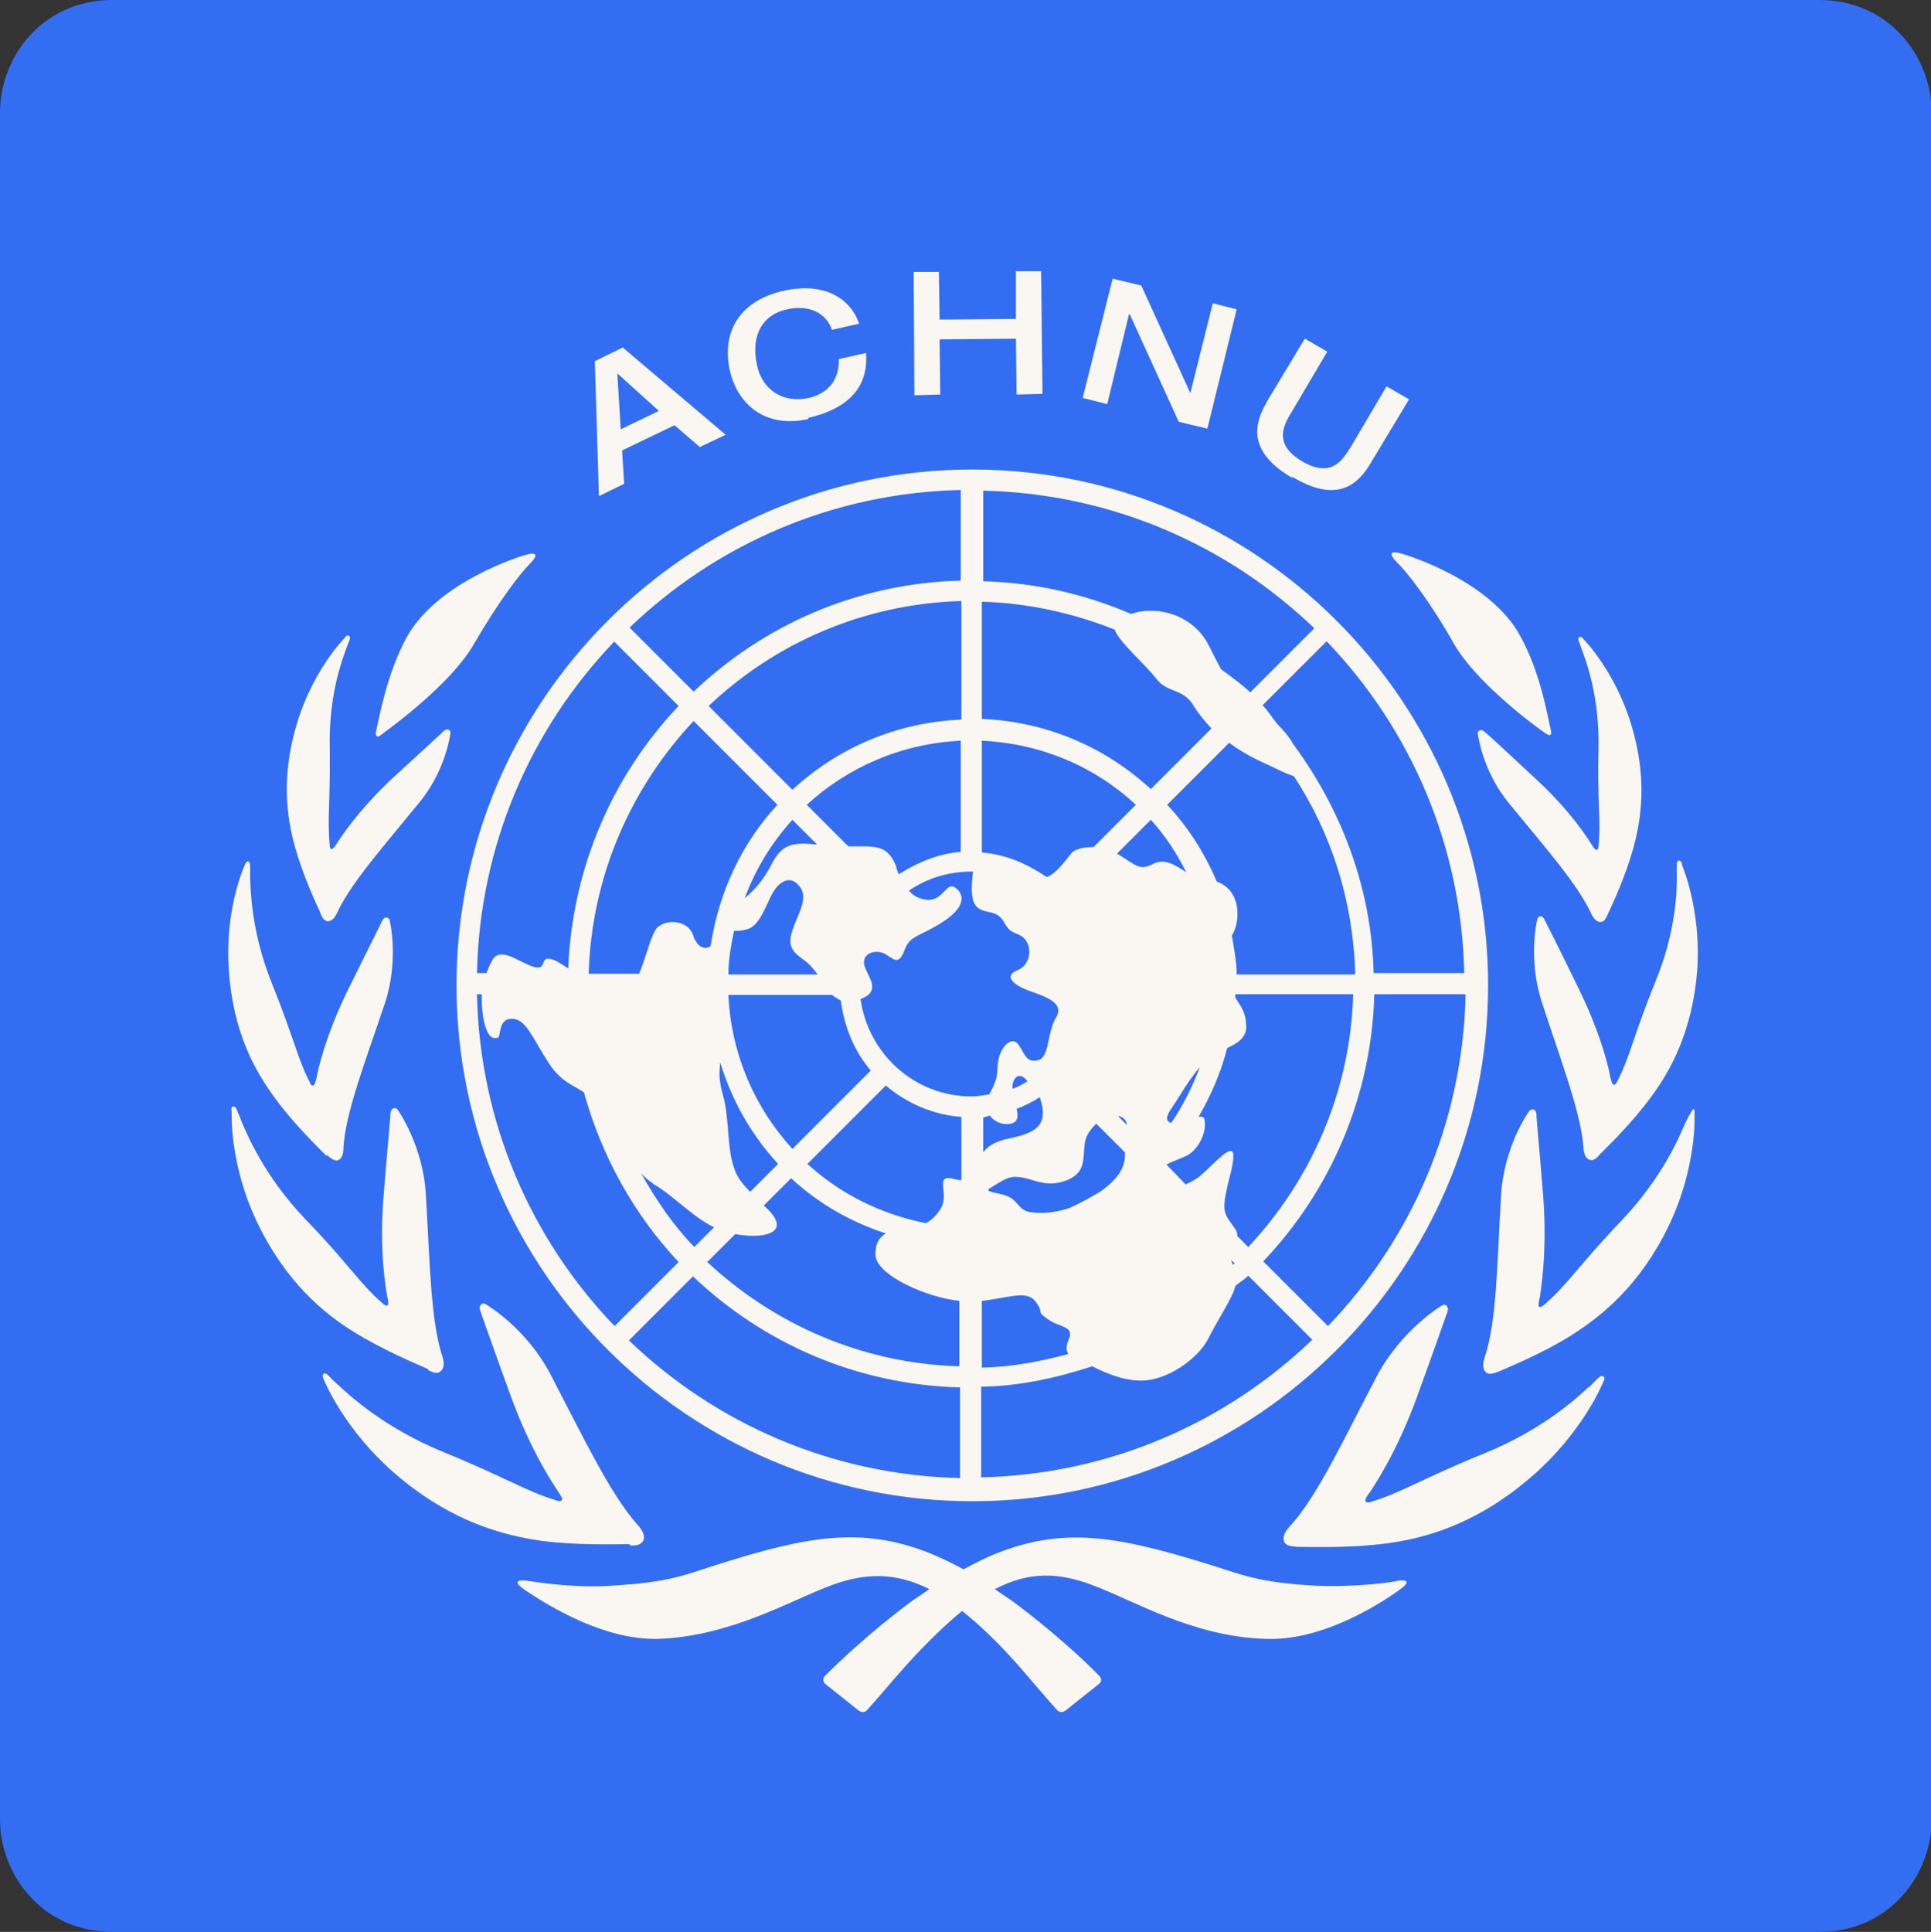
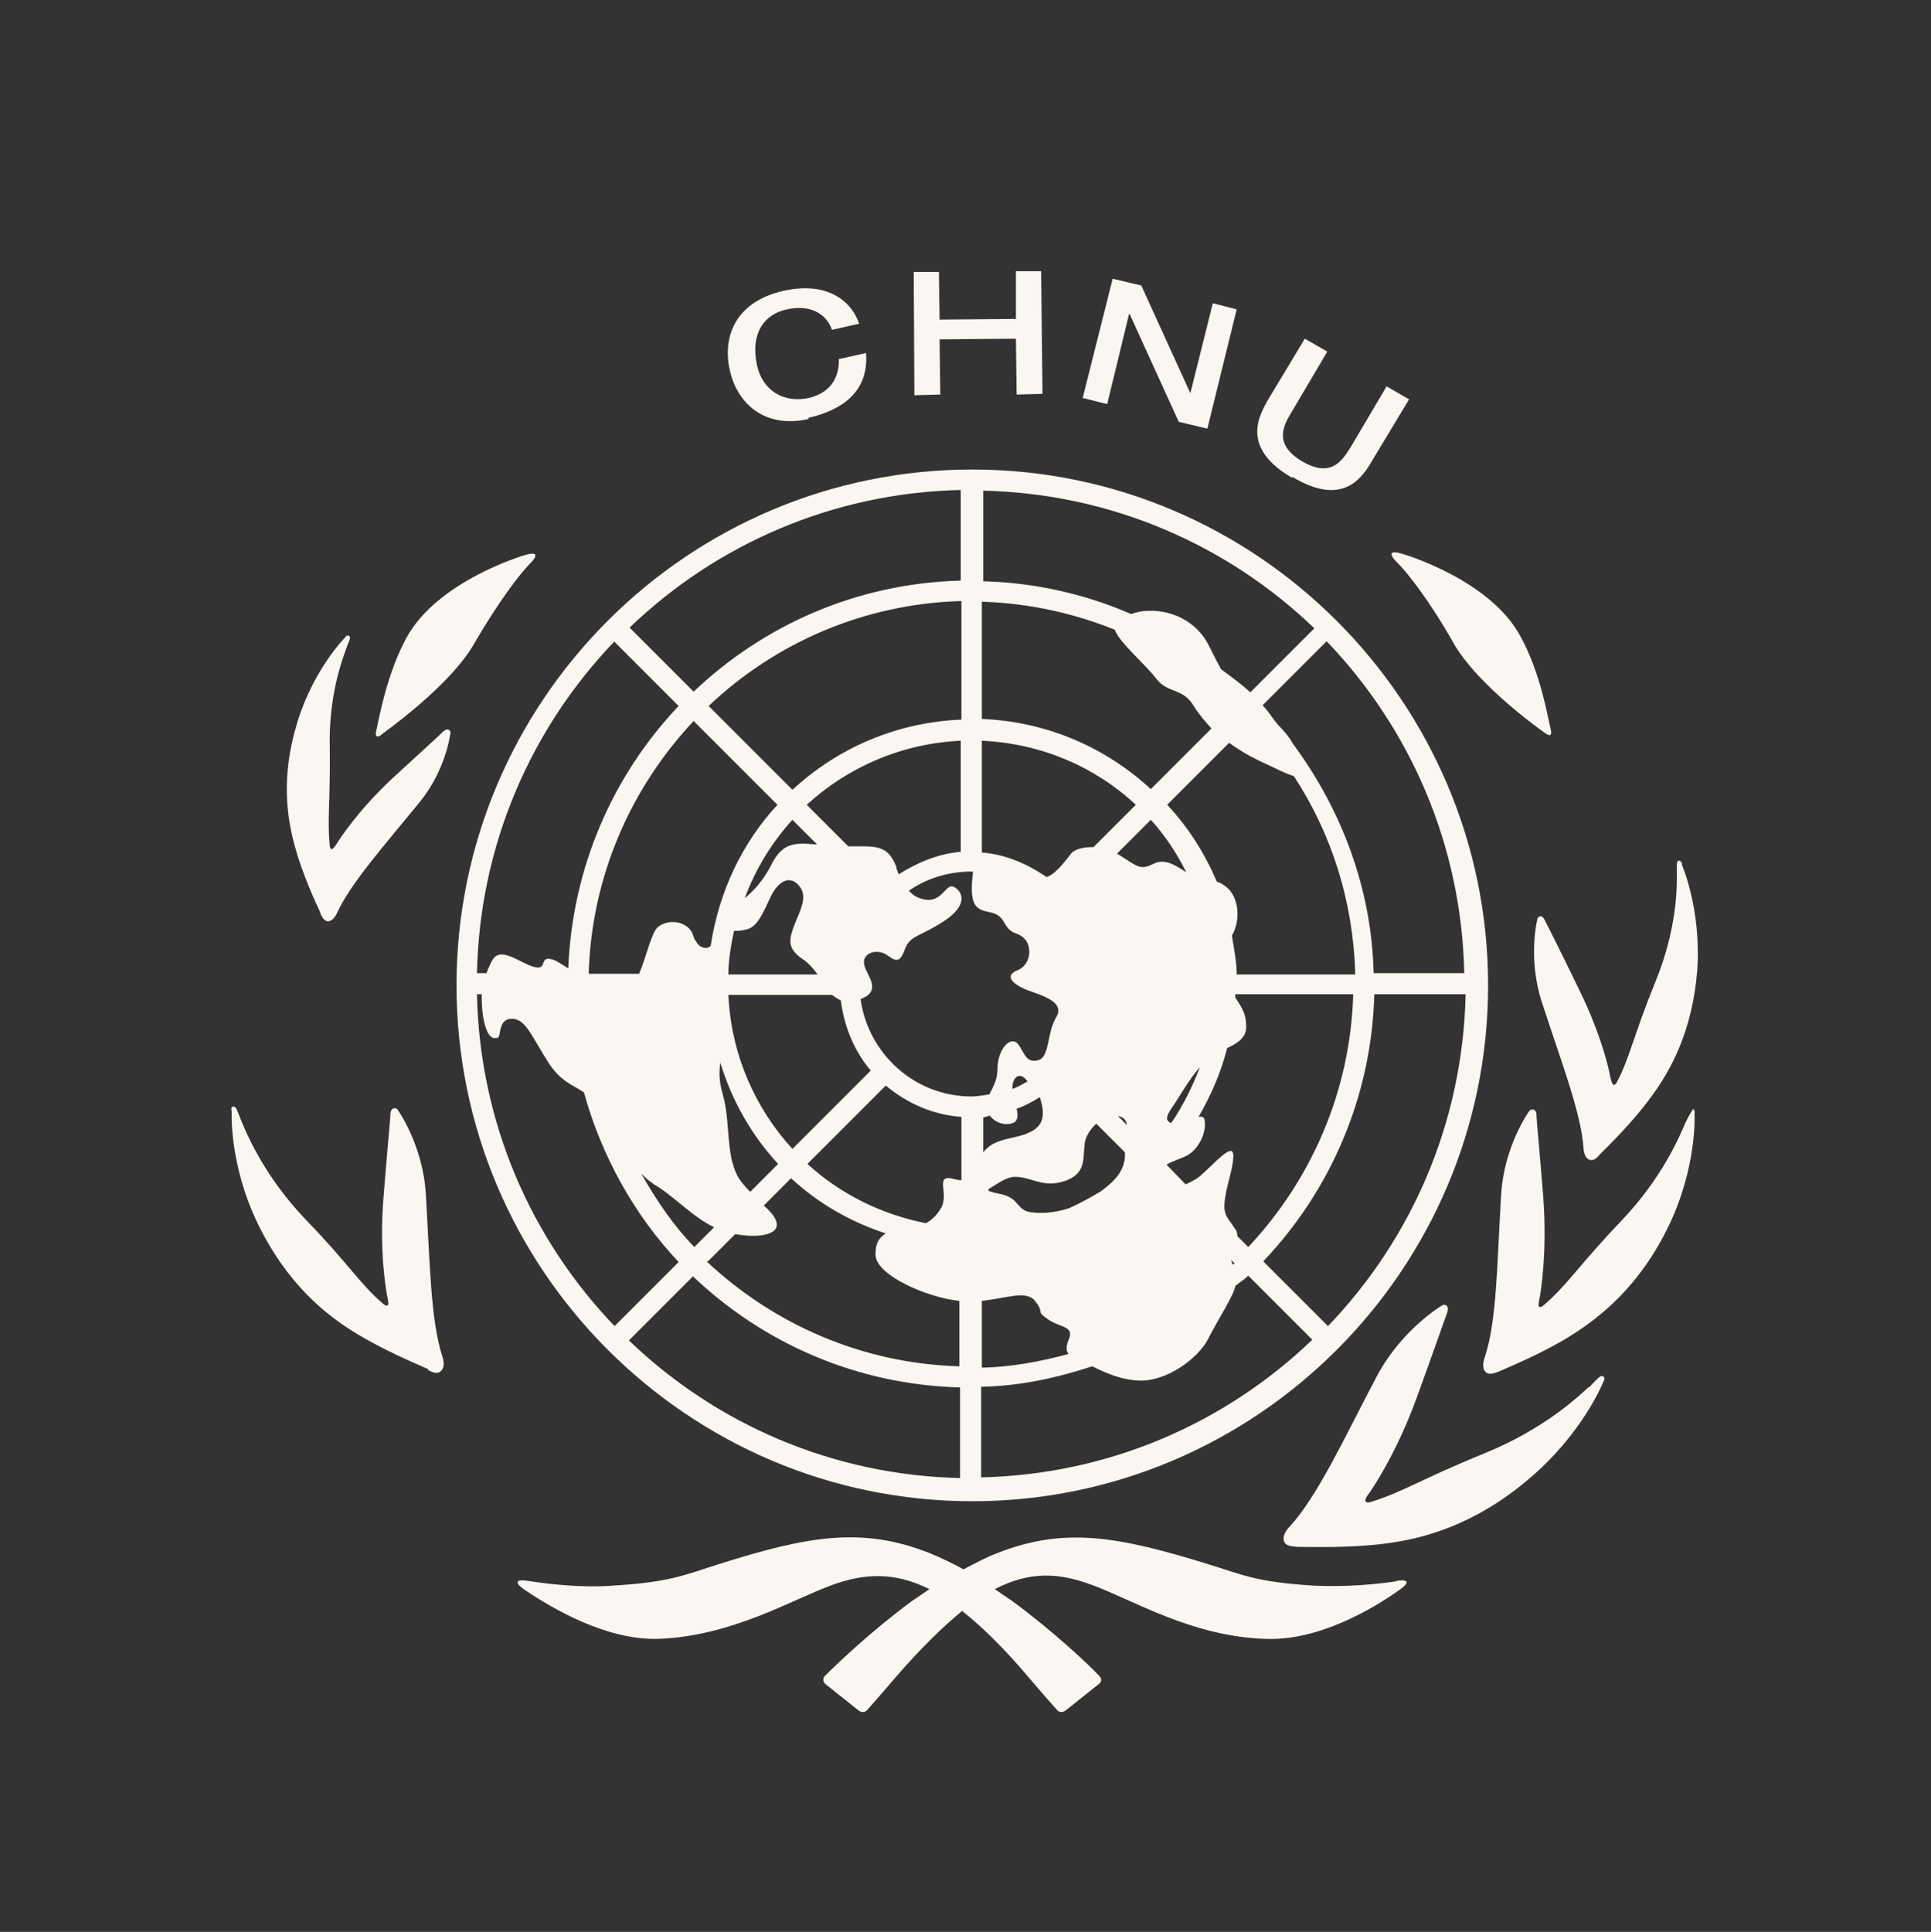
<svg xmlns="http://www.w3.org/2000/svg" id="Capa_2" data-name="Capa 2" viewBox="0 0 28.34 28.35">
  <rect x="0" y="0" width="28.34" height="28.35" fill="#333333" stroke="none" />
  <defs>
    <style>
      .cls-1 {
        fill: #faf6f1;
      }

      .cls-2 {
        fill: #336ef2;
      }
    </style>
  </defs>
  <g id="Capa_1-2" data-name="Capa 1">
-     <path class="cls-2" d="m26.7,0H1.65C.62,0,0,.84,0,1.65v25.05c0,.81.62,1.65,1.65,1.65h25.05c1.03,0,1.65-.84,1.65-1.65V1.65c0-.81-.62-1.65-1.65-1.65Z" />
    <g>
      <path class="cls-1" d="m20.52,23.2c-.3.05-.78.09-1.21.07-.87-.05-1.07-.16-1.59-.32-1.3-.4-2.09-.55-3.08-.16-.16.06-.33.15-.5.24-.16-.09-.33-.17-.5-.24-.99-.39-1.78-.25-3.08.16-.51.16-.72.27-1.59.32-.43.03-.9-.02-1.21-.07-.19-.03-.22.02-.06.13.4.27,1.19.74,1.96.72,1.08-.04,1.95-.57,2.55-.79.47-.17.91-.2,1.43.06-.1.07-.19.13-.25.17-.61.45-1.11.93-1.28,1.1-.06.06,0,.12,0,.12l.49.39s.07.06.13-.01c.17-.19.4-.46.4-.46.38-.44.7-.75.99-.99.29.23.62.55.99.99,0,0,.23.27.4.46.06.07.13.01.13.01l.49-.39s.07-.05,0-.12c-.16-.17-.67-.65-1.28-1.1-.06-.04-.15-.1-.25-.17.52-.27.95-.24,1.43-.06.6.22,1.47.76,2.55.79.77.03,1.57-.44,1.96-.72.16-.11.13-.16-.06-.13Z" />
      <path class="cls-1" d="m23.32,20.35c-.14.13-.65.62-1.54.98-.91.37-1.2.57-1.66.71,0,0-.05.02-.07,0-.03-.02,0-.07.06-.15.04-.06.39-.57.69-1.4.28-.77.41-1.15.44-1.23.04-.11-.05-.13-.08-.1,0,0-.58.34-.95,1.03-.5.95-.87,1.76-1.28,2.21,0,0-.13.12-.08.23.03.06.11.06.19.07.21,0,.77.02,1.3-.05.55-.07,1.3-.27,2.09-.94.8-.67,1.1-1.43,1.1-1.43,0,0,.04-.06,0-.08-.04-.03-.08.03-.22.17Z" />
      <path class="cls-1" d="m24.86,16.26s-.05.06-.13.23c-.07.16-.32.78-.93,1.42-.63.66-.8.95-1.14,1.24,0,0-.03.03-.06.03-.03,0-.02-.07,0-.15.01-.07.11-.64.05-1.46-.06-.76-.1-1.13-.1-1.21,0-.1-.09-.09-.11-.05,0,0-.37.51-.41,1.24-.06,1-.06,1.83-.24,2.37,0,0-.06.15.02.22.05.04.12.01.18-.01.18-.08.67-.28,1.08-.54.44-.28,1-.73,1.42-1.6s.38-1.64.38-1.64c0,0,.01-.07-.02-.07Z" />
      <path class="cls-1" d="m24.69,12.69s-.01-.06-.05-.06c-.04,0-.03.07-.03.24,0,.16,0,.78-.32,1.55-.32.79-.37,1.1-.56,1.46,0,0-.02.04-.04.04-.03,0-.04-.05-.06-.13-.01-.07-.12-.59-.46-1.28-.31-.64-.47-.95-.5-1.01-.04-.09-.11-.05-.11,0,0,0-.14.57.07,1.21.29.89.57,1.61.61,2.13,0,0,0,.15.09.18.06.02.11-.03.15-.08.13-.13.48-.47.75-.84.29-.39.61-.97.68-1.87.06-.9-.23-1.55-.23-1.55Z" />
-       <path class="cls-1" d="m23.46,10.99c-.02.78.04,1.05,0,1.43,0,0,0,.04-.02.05-.03.01-.05-.03-.09-.09-.03-.05-.29-.47-.8-.94-.47-.44-.71-.66-.76-.7-.07-.06-.11,0-.1.03,0,0,.06.53.45,1.01.54.66,1.01,1.19,1.21,1.62,0,0,.05.13.14.13.06,0,.08-.06.11-.12.07-.15.26-.56.37-.96.12-.43.21-1.03-.03-1.82-.24-.79-.7-1.25-.7-1.25,0,0-.03-.05-.06-.03-.04.02,0,.07.05.22.05.14.25.67.23,1.43Z" />
      <path class="cls-1" d="m20.52,8.27c.13.13.46.54.82,1.18.3.52,1.04,1.1,1.34,1.31.07.05.1.03.08-.05-.05-.21-.15-.84-.45-1.38-.45-.83-1.72-1.2-1.72-1.2-.19-.06-.22-.01-.08.13Z" />
-       <path class="cls-1" d="m9.25,22.68c.08,0,.15,0,.19-.07.05-.1-.08-.23-.08-.23-.4-.45-.78-1.25-1.28-2.21-.36-.69-.95-1.03-.95-1.03-.03-.03-.12,0-.08.1.03.08.16.46.44,1.23.3.83.65,1.34.69,1.4.05.08.09.13.06.15-.02.02-.07,0-.07,0-.46-.14-.75-.34-1.66-.71-.88-.36-1.4-.85-1.54-.98-.15-.13-.18-.2-.22-.17-.03.02,0,.08,0,.08,0,0,.3.76,1.1,1.43.8.67,1.54.86,2.09.94.52.07,1.08.05,1.3.05Z" />
      <path class="cls-1" d="m6.29,20.11c.07.03.13.06.18.01.08-.07.02-.22.02-.22-.17-.53-.18-1.36-.24-2.37-.04-.72-.41-1.24-.41-1.24-.02-.04-.1-.05-.11.05,0,.08-.04.45-.1,1.21-.07.82.04,1.39.05,1.46.02.09.03.14,0,.15-.03,0-.06-.03-.06-.03-.34-.29-.5-.58-1.14-1.24-.61-.64-.86-1.26-.93-1.42-.07-.17-.08-.24-.13-.23-.04,0-.02.07-.02.07,0,0-.04.77.38,1.64s.98,1.33,1.42,1.6c.42.26.9.46,1.08.54Z" />
-       <path class="cls-1" d="m4.8,16.95s.09.09.15.08c.1-.03.09-.18.09-.18.03-.52.31-1.24.61-2.13.21-.64.07-1.21.07-1.21,0-.04-.07-.08-.11,0-.03.07-.19.38-.5,1.01-.34.69-.45,1.21-.46,1.28-.02.08-.03.13-.06.13-.03,0-.04-.04-.04-.04-.19-.37-.24-.67-.56-1.46-.31-.77-.31-1.39-.32-1.55,0-.17.01-.23-.03-.24-.03,0-.05.06-.05.06,0,0-.3.65-.23,1.55.06.9.39,1.48.68,1.87.27.37.62.71.75.84Z" />
      <path class="cls-1" d="m4.7,13.4c.03.06.05.11.11.12.09,0,.14-.13.14-.13.2-.43.67-.96,1.21-1.62.39-.48.45-1.01.45-1.01.01-.03-.03-.09-.1-.03-.05.05-.28.26-.76.7-.51.48-.77.89-.8.94-.04.06-.07.1-.09.09-.02-.01-.02-.05-.02-.05-.04-.38.01-.65,0-1.43-.02-.76.18-1.29.23-1.43.05-.15.09-.19.05-.22-.03-.02-.06.03-.06.03,0,0-.46.46-.7,1.25-.24.79-.15,1.39-.03,1.82.11.4.3.81.37.96Z" />
      <path class="cls-1" d="m5.61,10.77c.29-.21,1.04-.79,1.34-1.31.37-.64.69-1.05.82-1.18.14-.14.11-.19-.08-.13,0,0-1.26.37-1.72,1.2-.29.53-.4,1.16-.45,1.38-.02.08.02.1.08.05Z" />
      <path class="cls-1" d="m14.27,6.89c-4.18,0-7.57,3.4-7.57,7.57s3.4,7.57,7.57,7.57,7.57-3.4,7.57-7.57-3.4-7.57-7.57-7.57Zm.15.31c1.89.04,3.6.8,4.87,2.02l-.94.94c-.13-.12-.28-.23-.43-.34-.06-.11-.12-.23-.18-.35-.17-.34-.55-.55-.98-.5,0,0-.07.01-.16.04-.67-.29-1.4-.46-2.17-.48v-1.34Zm5.46,7.1h-1.73c0-.19-.04-.38-.07-.57.13-.22.11-.57-.09-.72-.05-.04-.09-.06-.13-.07-.18-.42-.42-.8-.73-1.13l.91-.91c.28.21.55.31.71.39.1.05.18.08.24.1.55.84.87,1.83.9,2.9Zm-1.75,4.23s-.02.02-.04.03c0-.02-.02-.05-.02-.07,0,0,0,0,0,0l.05.05Zm-7.12-1.04c-.07-.07-.14-.15-.19-.24-.17-.33-.1-.8-.21-1.18-.07-.25-.05-.35-.04-.48.17.56.46,1.07.85,1.49l-.41.41Zm-.23-3.83c.05,0,.11,0,.17-.02.17-.03.26-.27.36-.48.1-.21.27-.33.41-.17.15.16.02.37-.06.58-.08.21-.11.34.1.49.12.08.18.16.24.24h-1.31c0-.22.04-.43.08-.63Zm.15-.48c.16-.43.4-.82.7-1.15l.36.36s-.03,0-.05,0c-.36-.04-.49.04-.63.32-.1.19-.23.35-.38.47Zm2.23-.45c-.09-.22-.18-.31-.47-.31-.09,0-.17,0-.24,0l-.61-.61c.6-.55,1.39-.9,2.26-.94v1.63c-.34.03-.64.16-.91.33-.01-.03-.03-.07-.04-.11Zm-1.53-1.14l-1.23-1.23c.97-.92,2.27-1.5,3.71-1.54v1.74c-.96.04-1.82.42-2.48,1.03Zm-.22.22c-.52.56-.86,1.28-.98,2.07-.02.02-.04.03-.08.03-.11-.01-.14-.11-.14-.11h-.01s-.02-.05-.03-.08c-.06-.19-.34-.25-.51-.12-.1.08-.17.43-.28.69h-.74c.04-1.43.62-2.73,1.54-3.71l1.23,1.23Zm-1.83,5.56c.29.16.57.48.9.64l-.29.29c-.31-.32-.56-.69-.78-1.08.06.06.11.11.18.15Zm1.11-2.77h1.52s.08.06.13.08c.05.39.2.75.44,1.03l-1.15,1.15c-.55-.6-.9-1.39-.94-2.26Zm2.31,1.33c.31.26.69.43,1.11.46v.93c-.05,0-.11-.02-.16-.03-.22-.03-.02.24-.14.44-.06.1-.13.17-.22.22-.66-.13-1.26-.43-1.74-.87l1.15-1.15Zm1.52.43c.09.14.29.17.38.1.04-.04.04-.11.02-.19.12-.04.23-.1.34-.17.01.04.03.09.04.16.04.28-.14.37-.46.44-.24.05-.33.11-.41.21v-.51s.07-.02.1-.03Zm.34-.44c.03-.16.14-.17.22-.05-.07.04-.14.08-.22.11,0-.02,0-.04,0-.06Zm.27,1.87c-.2-.03-.17-.18-.38-.25-.12-.04-.33-.05-.21-.11.12-.07.23-.16.36-.16.24,0,.41.17.73.06.32-.11.26-.34.29-.55.01-.1.08-.21.17-.29l.42.42s0,0,0,.01c.01.23-.12.39-.35.56-.15.09-.31.18-.47.25-.21.07-.42.08-.55.06Zm1.41-1.28l-.13-.13s.01,0,.02,0c.08.03.1.07.11.13Zm.65-.03c-.09-.03-.08-.1.02-.24.09-.13.24-.4.4-.58-.11.29-.25.57-.42.82Zm-.27-3.8c-.2.1-.24.02-.52-.15,0,0,0,0-.01,0l.5-.5c.21.23.38.49.52.77-.17-.11-.32-.21-.49-.12Zm-2.51,6.41c.37-.04.65-.16.78,0,.15.19,0,.14.19.27.18.13.4.09.3.31-.04.1-.03.15,0,.2-.41.11-.83.19-1.27.2v-.97Zm3.75-.95s0-.07-.03-.1c-.11-.18-.19-.2-.15-.46s.13-.47.12-.64c-.02-.17-.27.13-.49.32-.06.05-.14.09-.21.12l-.28-.29c.07-.04.16-.07.25-.11.22-.08.34-.37.31-.53,0-.06-.04-.07-.09-.06.18-.31.33-.65.42-1.01.15-.07.28-.15.28-.31,0-.19-.06-.28-.16-.43,0-.02,0-.03,0-.05h1.73c-.04,1.43-.62,2.73-1.54,3.71l-.17-.17Zm-3.75-9.31c.69.02,1.35.17,1.95.41.06.18.46.52.61.72.17.22.39.13.55.4.08.13.17.23.26.33l-.89.89c-.66-.61-1.52-.99-2.48-1.03v-1.74Zm0,2.04c.87.04,1.66.38,2.26.94l-.62.62c-.15,0-.29.03-.34.11-.09.11-.22.29-.35.33-.28-.19-.59-.33-.95-.36v-1.63Zm-.13,1.92s0,0,0,0c-.01.12-.06.43.07.53s.28.02.39.22.19.12.3.24c.11.12.09.38-.11.46-.2.08-.06.21.15.29.21.08.56.17.42.4s-.09.59-.27.63-.19-.11-.29-.24c-.11-.13-.3.08-.3.36,0,.17-.07.28-.12.38-.08.01-.17.03-.26.03-.84,0-1.52-.63-1.63-1.43.03-.01.07-.03.1-.05.18-.14-.04-.33-.05-.48-.01-.15.19-.21.33-.12.13.09.19.14.27-.08.08-.21.22-.18.57-.41.35-.23.29-.42.16-.5-.13-.08-.17.23-.44.18-.11-.02-.18-.07-.23-.13.26-.18.58-.28.92-.28,0,0,.01,0,.02,0Zm-.18-5.61v1.34c-1.52.04-2.89.65-3.92,1.63l-.94-.94c1.27-1.22,2.98-1.98,4.87-2.02Zm-5.08,2.24l.94.94c-.96,1.01-1.56,2.36-1.62,3.85-.06-.04-.13-.08-.18-.11-.28-.12-.1.15-.32.09s-.5-.32-.62-.09c0,0-.04.07-.08.18h-.14c.04-1.89.8-3.6,2.02-4.87Zm-2.02,5.17h.07c0,.1,0,.2.02.33.06.34.16.32.21.31.06,0,0-.28.21-.28s.29.26.55.66c.18.27.35.31.51.42.26.94.74,1.8,1.39,2.49l-.94.94c-1.22-1.27-1.98-2.98-2.02-4.87Zm7.1,7.1c-1.89-.04-3.6-.8-4.87-2.02l.94-.94c1.03.98,2.4,1.59,3.92,1.63v1.34Zm-3.71-3.18l.4-.4c.34.06.59.01.61-.12.01-.1-.08-.2-.19-.3l.4-.4c.4.37.87.64,1.39.81-.1.06-.16.16-.15.33.03.29.75.61,1.23.66v.96c-1.43-.04-2.73-.62-3.71-1.54Zm4.01,3.18v-1.34c.57-.01,1.11-.13,1.63-.3.18.09.44.21.72.21.38,0,.83-.32.98-.61.14-.28.38-.64.4-.78.06-.05.13-.09.19-.15l.94.94c-1.27,1.22-2.98,1.98-4.87,2.02Zm5.08-2.24l-.94-.94c.98-1.03,1.59-2.41,1.63-3.92h1.34c-.04,1.89-.8,3.6-2.02,4.87Zm.68-5.17c-.03-1.26-.48-2.41-1.18-3.36-.05-.09-.12-.18-.22-.28-.08-.09-.14-.2-.23-.29l.94-.94c1.22,1.27,1.98,2.98,2.02,4.87h-1.34Z" />
-       <path class="cls-1" d="m9.16,7.09l-.03-.48.77-.37.37.32.38-.18-1.51-1.28-.41.2.06,1.98.37-.18Zm.51-1.06l-.56.27-.05-.82.61.55Z" />
      <path class="cls-1" d="m11.87,6.13c.73-.17.87-.59.84-.95l-.4.09c.01.19-.06.48-.44.57-.37.08-.68-.11-.76-.48-.1-.46.1-.75.44-.82.31-.07.57.04.66.3l.4-.09c-.13-.37-.51-.62-1.12-.48-.69.16-.89.66-.78,1.16.11.5.52.86,1.15.72Z" />
      <polygon class="cls-1" points="13.8 5.79 13.79 4.98 14.91 4.97 14.92 5.79 15.3 5.78 15.28 3.98 14.91 3.98 14.91 4.68 13.79 4.69 13.78 3.99 13.41 3.99 13.42 5.8 13.8 5.79" />
      <polygon class="cls-1" points="16.57 4.61 16.58 4.61 17.3 6.19 17.72 6.29 18.15 4.54 17.8 4.45 17.47 5.77 17.47 5.77 16.75 4.19 16.33 4.09 15.89 5.84 16.25 5.93 16.57 4.61" />
      <path class="cls-1" d="m18.97,7c.75.45,1.03,0,1.18-.26l.53-.88-.33-.19-.52.88c-.13.21-.29.47-.72.22-.42-.25-.28-.52-.15-.73l.52-.88-.33-.19-.53.88c-.15.26-.41.72.34,1.16Z" />
    </g>
  </g>
</svg>